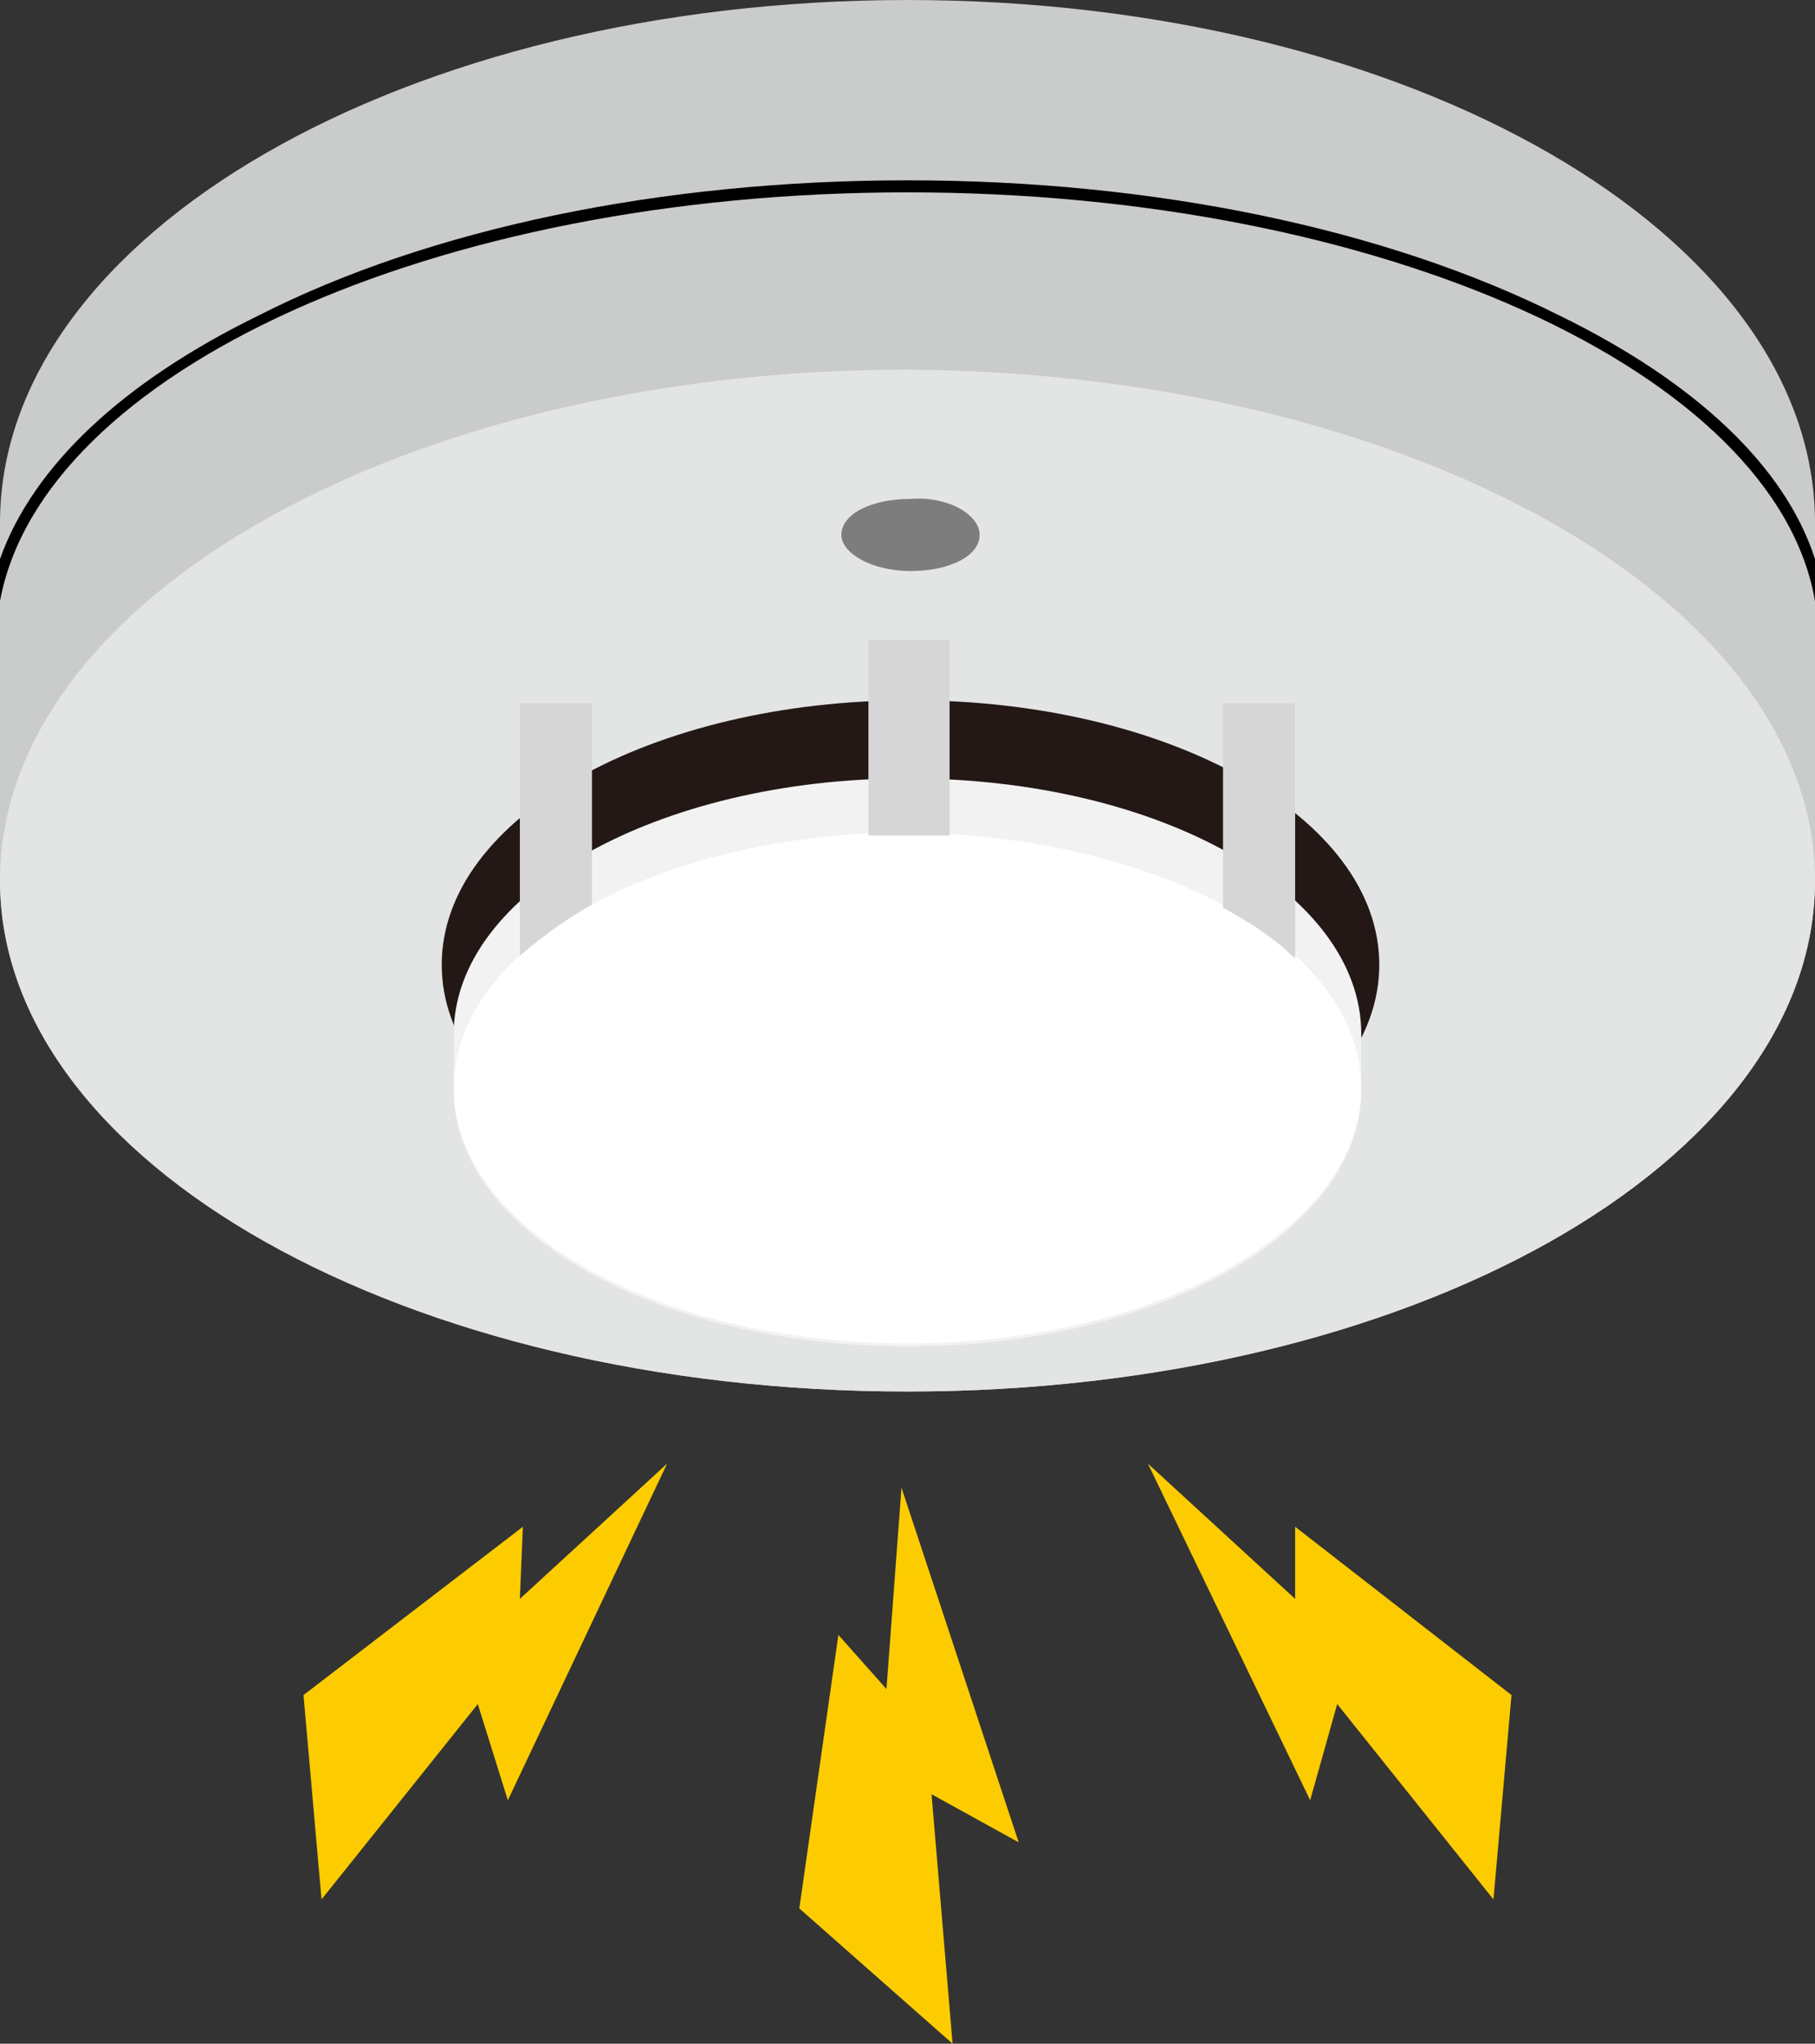
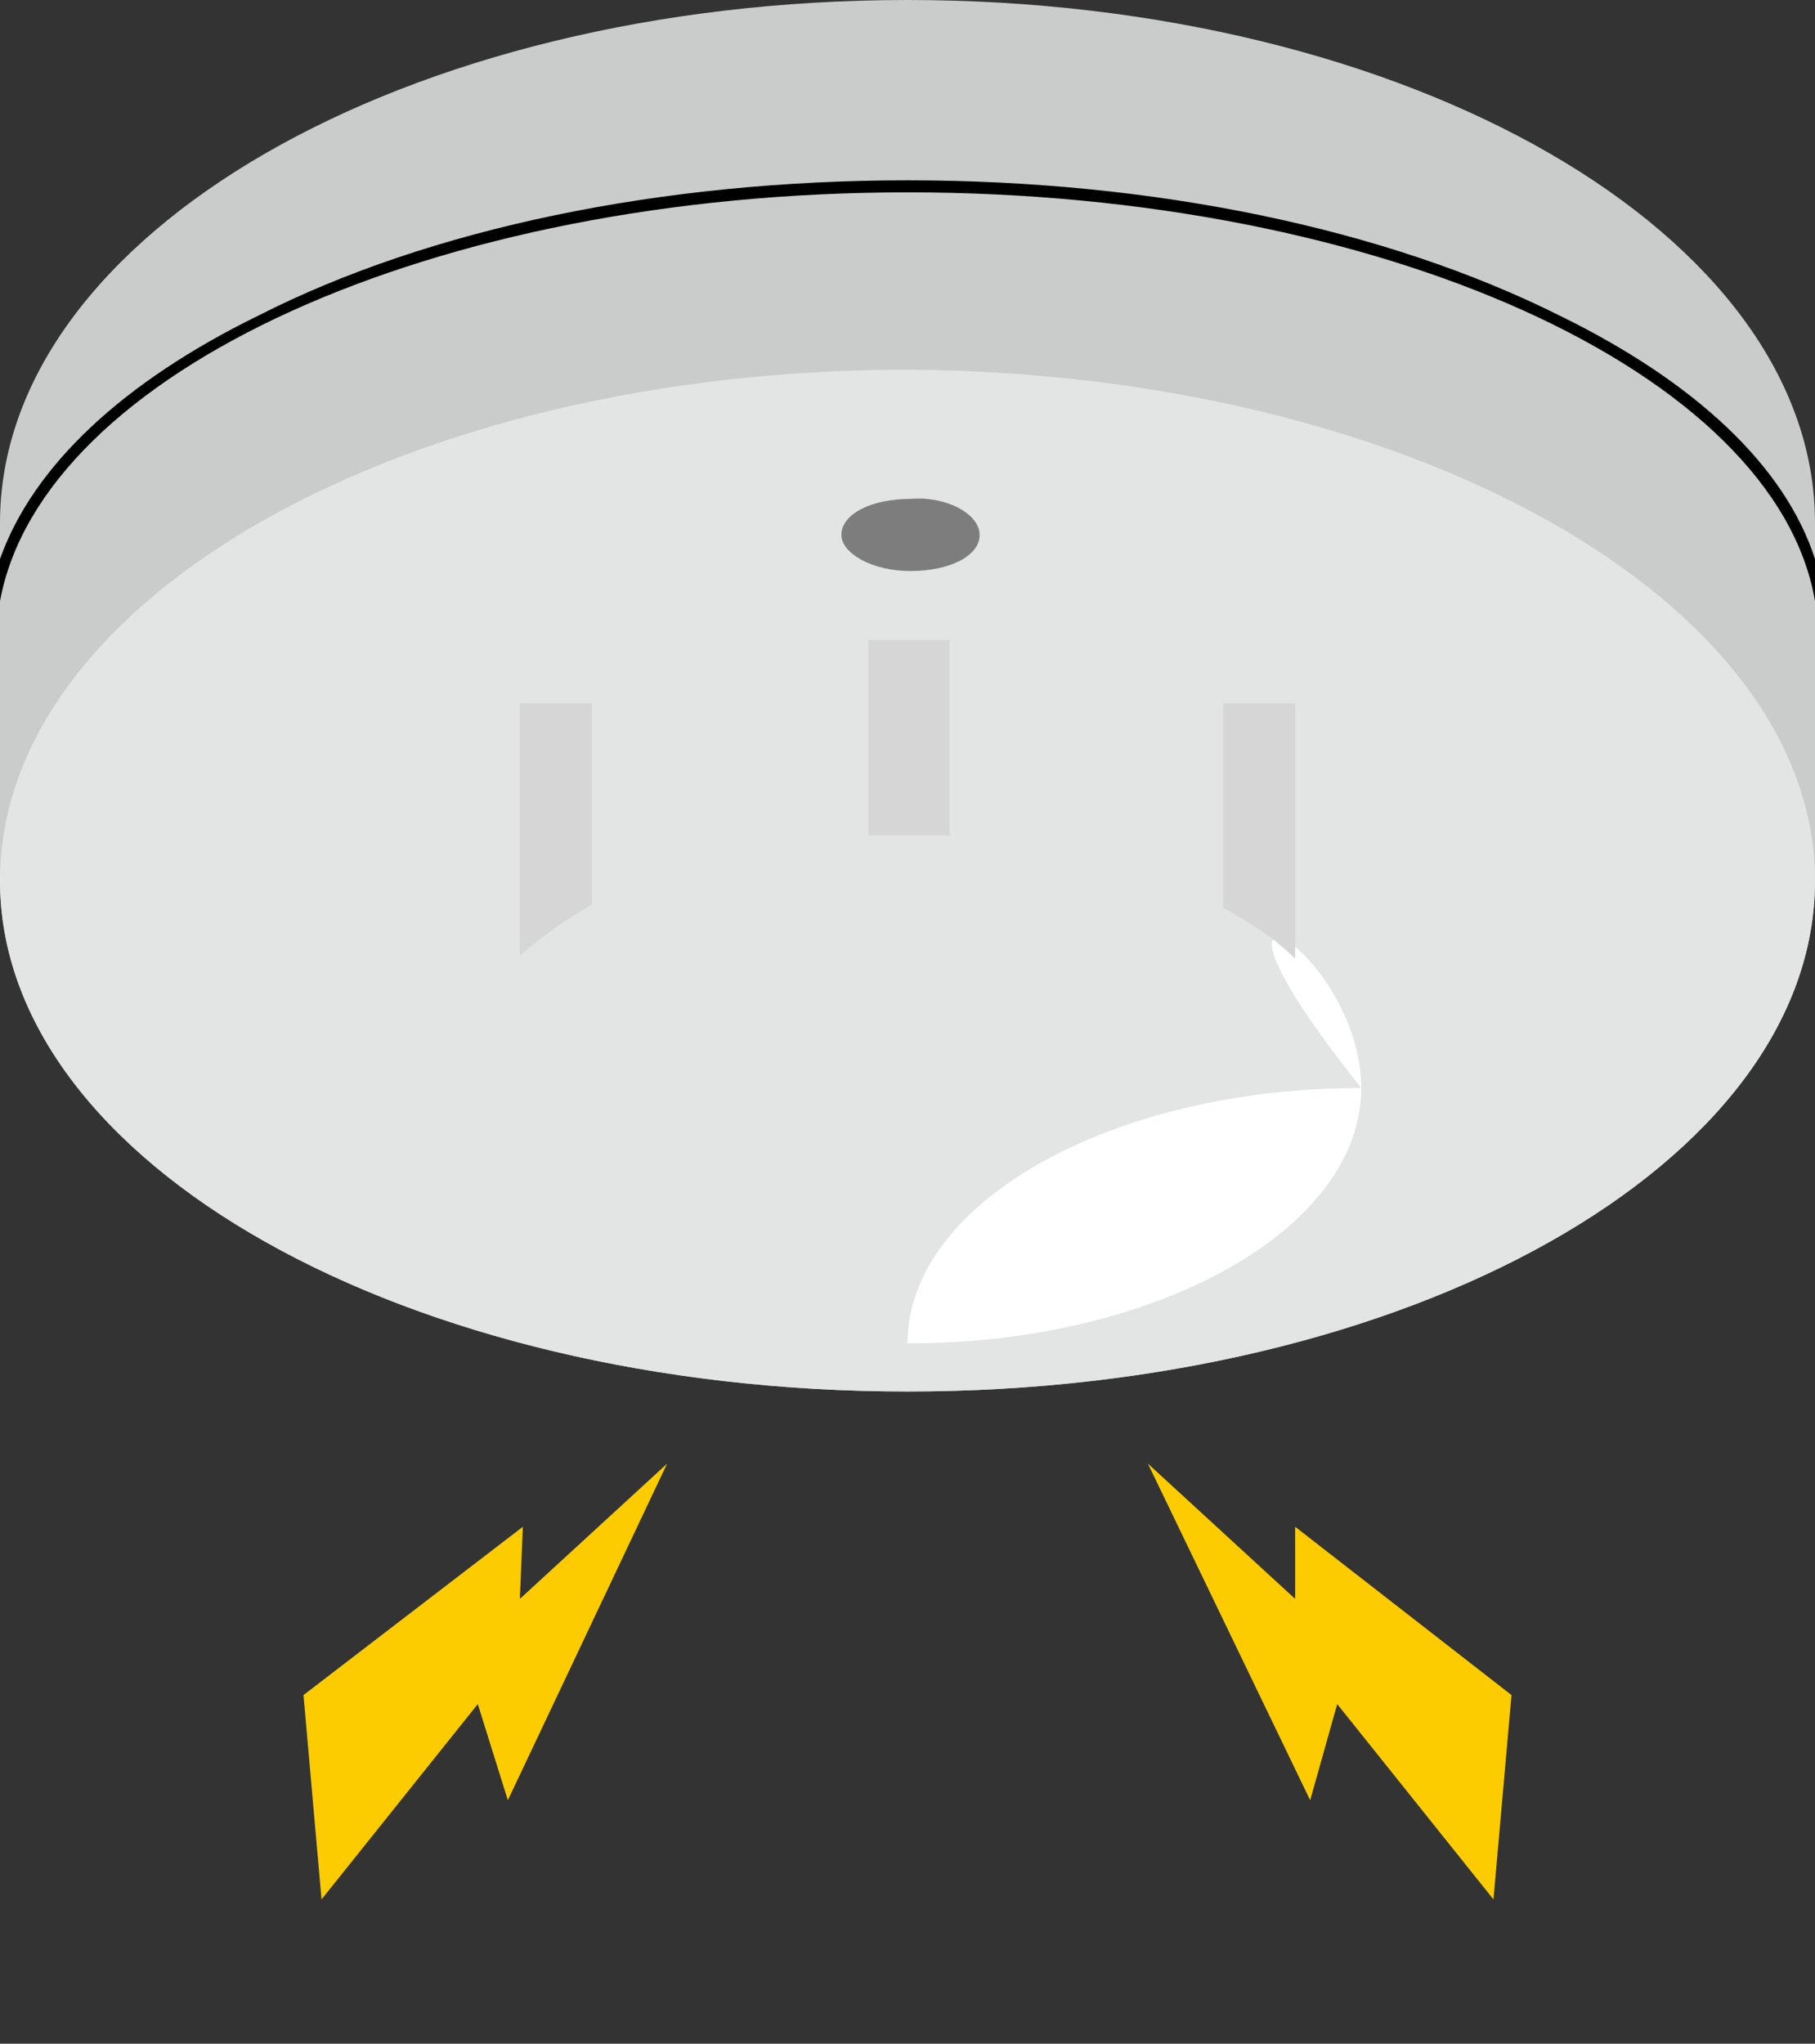
<svg xmlns="http://www.w3.org/2000/svg" version="1.1" id="レイヤー_1" x="0px" y="0px" viewBox="0 0 60.4 68" style="enable-background:new 0 0 60.4 68;" xml:space="preserve">
  <rect x="0" y="0" width="60.4" height="68" fill="#333333" stroke="none" />
  <style type="text/css"> .st0{fill:#FCCC00;} .st1{fill:#CACBCB;} .st2{fill:#E3E4E4;} .st3{fill:#231815;} .st4{fill:#F2F2F2;} .st5{fill:#FFFFFF;} .st6{fill:#7D7D7D;} .st7{fill:#D6D6D6;} </style>
  <g>
    <g>
      <g>
-         <polygon class="st0" points="31.7,68 31,59.7 33.9,61.3 30,49.5 29.5,56.2 27.9,54.4 26.6,63.5 " />
        <g>
          <polygon class="st0" points="10.7,63.2 15.9,56.7 16.9,59.9 22.2,48.7 17.3,53.2 17.4,50.8 10.1,56.4 " />
          <polygon class="st0" points="49.7,63.2 44.5,56.7 43.6,59.9 38.2,48.7 43.1,53.2 43.1,50.8 50.3,56.4 " />
        </g>
      </g>
      <g>
        <path class="st1" d="M30.2,0C13.5,0,0,7.8,0,17.4v11.9c0,9.4,13.5,17,30.2,17c16.7,0,30.2-7.6,30.2-17V17.4 C60.4,7.8,46.9,0,30.2,0z" />
        <g>
          <path d="M51.9,10.5C46.1,7.6,38.4,6,30.2,6C22,6,14.3,7.6,8.6,10.5c-4.5,2.2-7.5,5-8.6,8.1V20C1.4,12.4,14.4,6.4,30.2,6.4 c15.8,0,28.9,6,30.2,13.6v-1.4C59.4,15.5,56.4,12.7,51.9,10.5z" />
        </g>
        <path class="st2" d="M60.4,29.3c0,9.4-13.5,17-30.2,17C13.5,46.3,0,38.7,0,29.3c0-9.4,13.5-17,30.2-17 C46.9,12.4,60.4,20,60.4,29.3z" />
        <g>
-           <path class="st3" d="M45.9,32.1c0,4.9-7,8.8-15.6,8.8c-8.6,0-15.6-3.9-15.6-8.8c0-4.9,7-8.8,15.6-8.8 C38.9,23.3,45.9,27.2,45.9,32.1z" />
          <g>
-             <path class="st4" d="M30.2,25.9c-8.3,0-15.1,3.8-15.1,8.5v1.9c0,4.7,6.8,8.5,15.1,8.5c8.3,0,15.1-3.8,15.1-8.5v-1.9 C45.3,29.7,38.6,25.9,30.2,25.9z" />
-             <path class="st5" d="M45.3,36.2c0,4.7-6.8,8.5-15.1,8.5c-8.3,0-15.1-3.8-15.1-8.5c0-4.7,6.8-8.5,15.1-8.5 C38.6,27.8,45.3,31.5,45.3,36.2z" />
+             <path class="st5" d="M45.3,36.2c0,4.7-6.8,8.5-15.1,8.5c0-4.7,6.8-8.5,15.1-8.5 C38.6,27.8,45.3,31.5,45.3,36.2z" />
          </g>
        </g>
      </g>
    </g>
    <path class="st6" d="M32.6,17.8c0,0.7-1,1.2-2.3,1.2c-1.3,0-2.3-0.6-2.3-1.2c0-0.7,1-1.2,2.3-1.2C31.5,16.5,32.6,17.1,32.6,17.8z" />
    <g>
      <path class="st7" d="M31.6,27.8v-6.5h-2.7v6.5c0.4,0,0.9,0,1.4,0C30.7,27.8,31.1,27.8,31.6,27.8z" />
      <path class="st7" d="M19.7,23.4h-2.4v8.4c0.7-0.6,1.5-1.2,2.4-1.7V23.4z" />
      <path class="st7" d="M43.1,23.4h-2.4v6.8c0.9,0.5,1.7,1,2.4,1.7V23.4z" />
    </g>
  </g>
</svg>